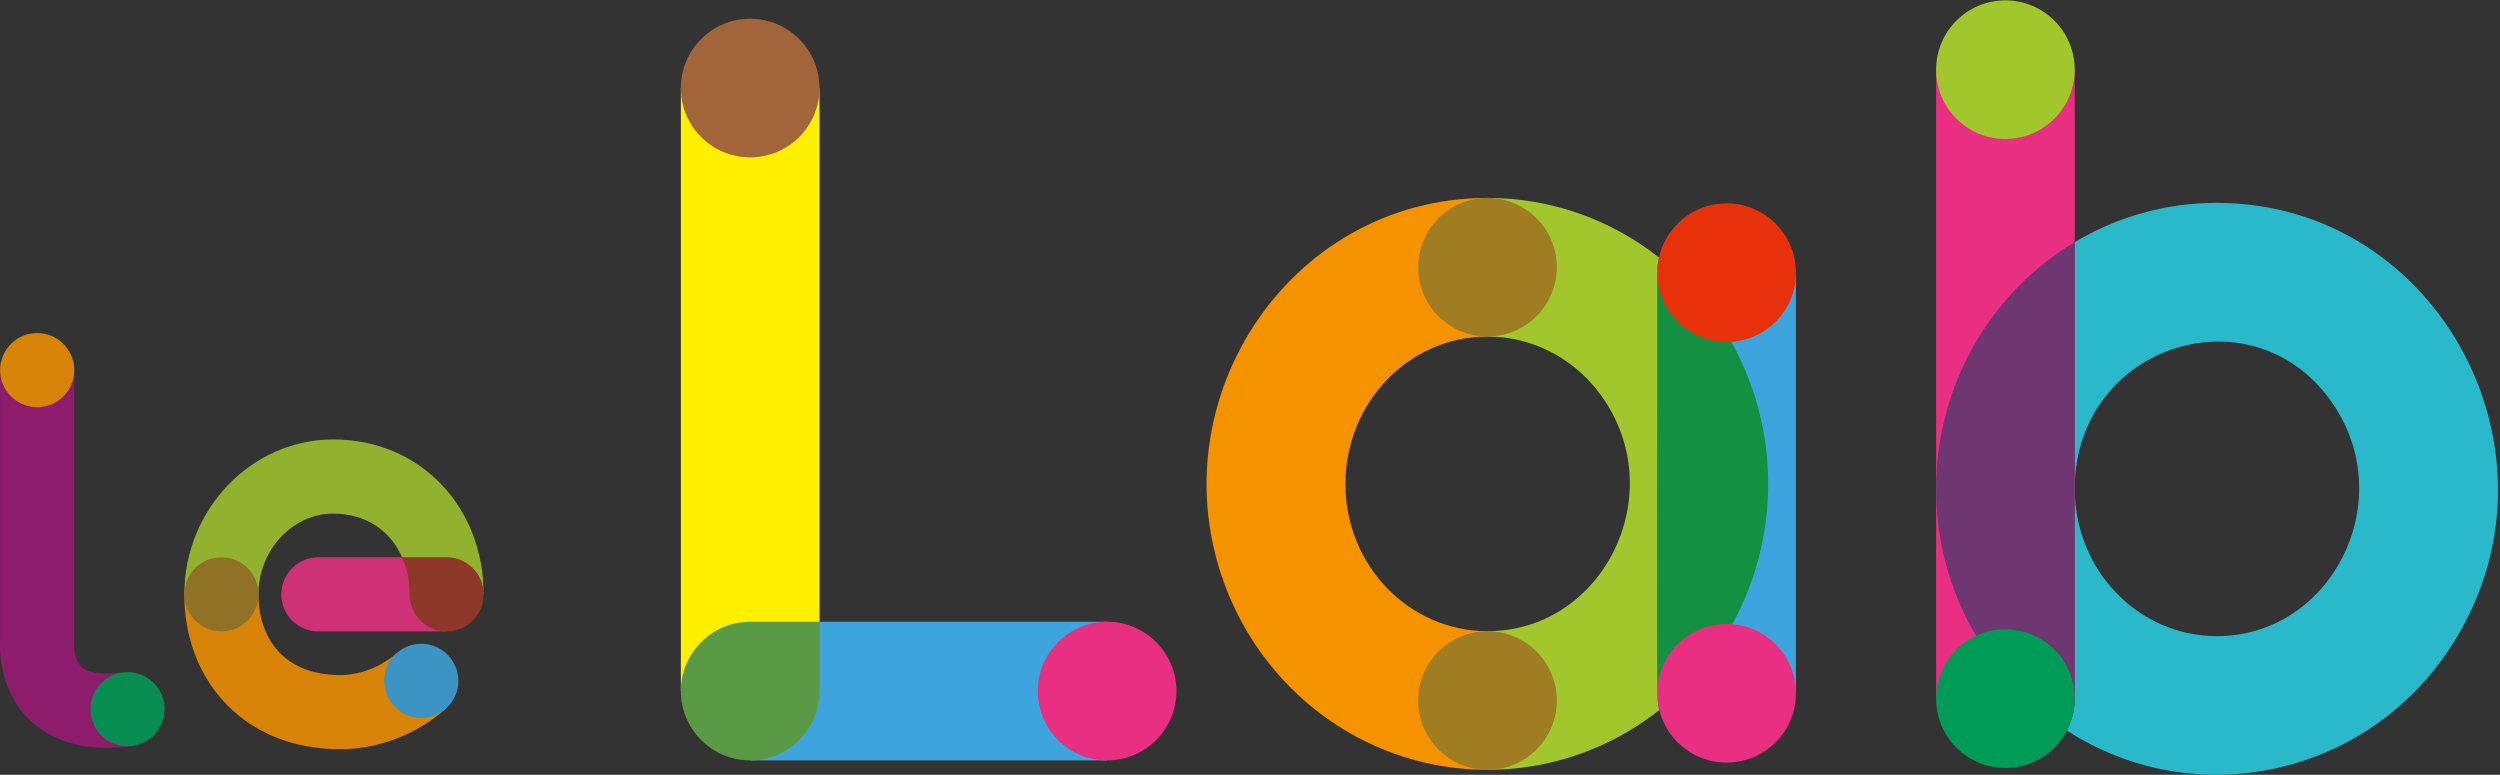
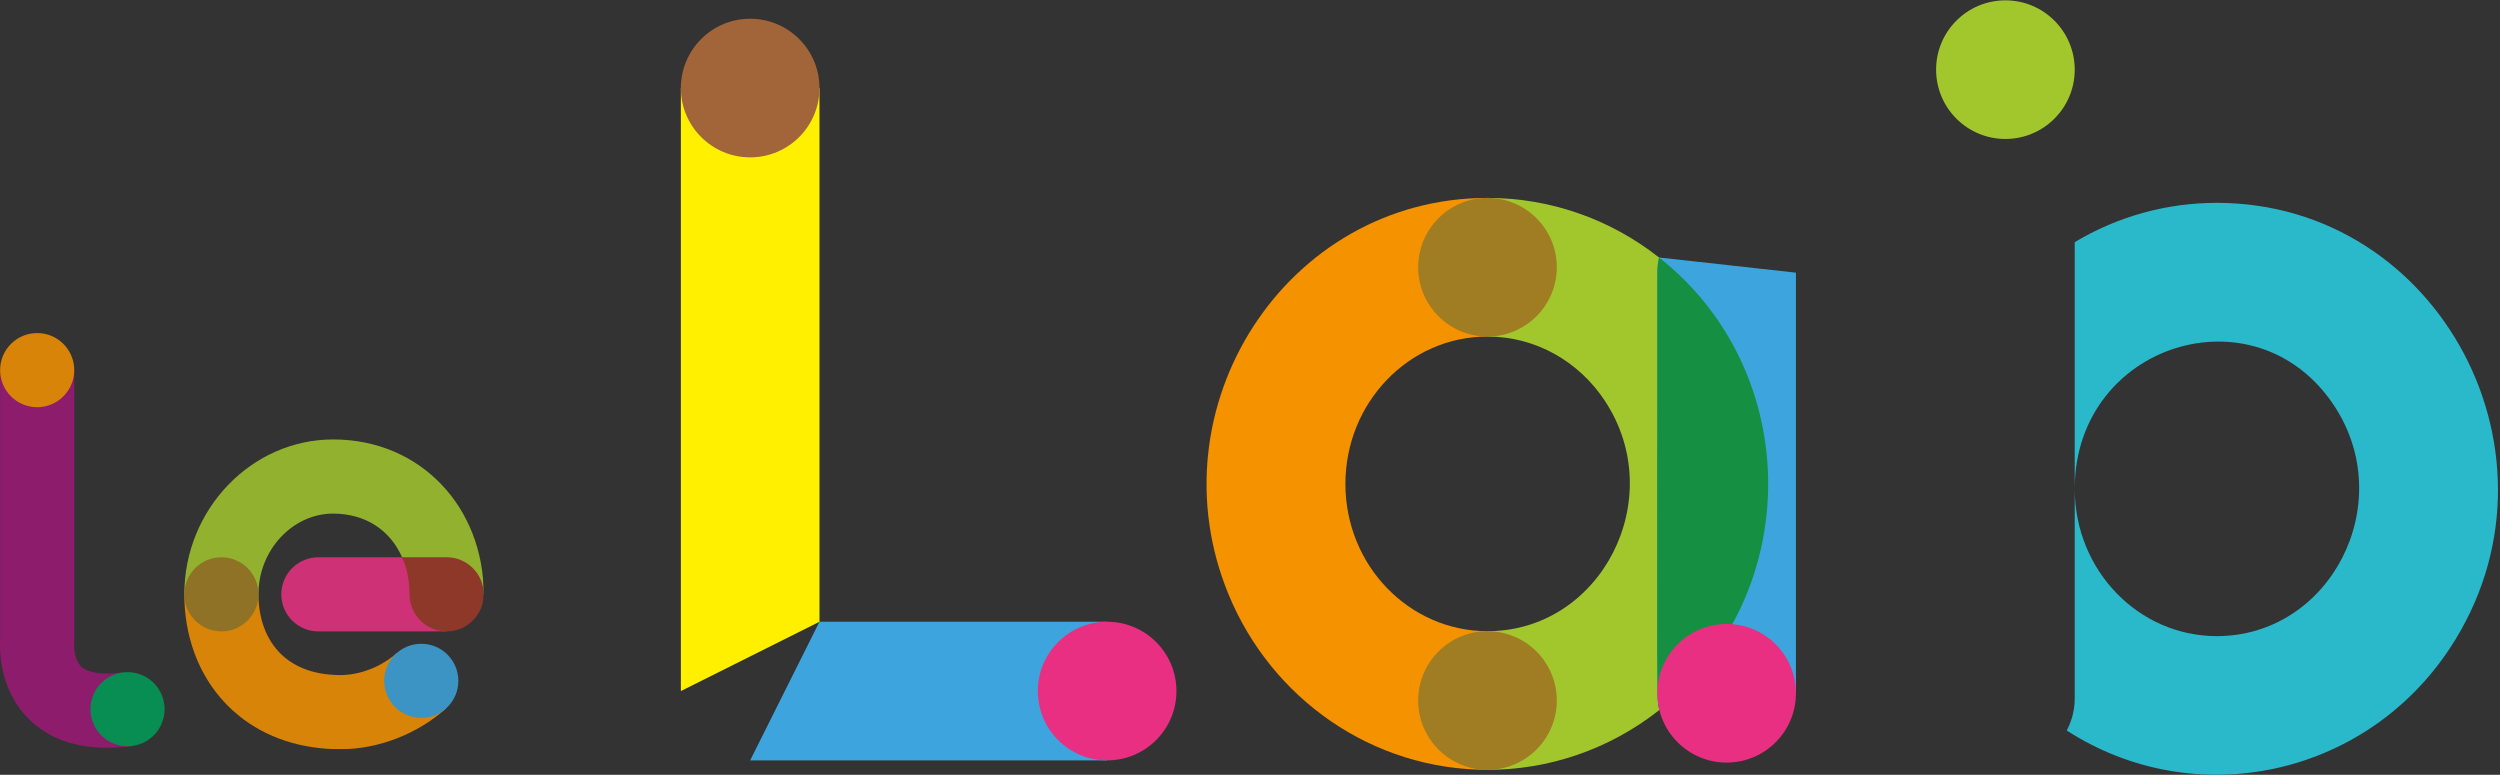
<svg xmlns="http://www.w3.org/2000/svg" style="fill-rule:evenodd;clip-rule:evenodd;stroke-linejoin:round;stroke-miterlimit:2;" xml:space="preserve" version="1.1" viewBox="0 0 584 181" height="181" width="584">
  <rect x="0" y="0" width="584" height="181" fill="#333333" stroke="none" />
  <g transform="matrix(1.333,0,0,-1.333,-44.989,324.591)" id="Page-1">
    <g id="g28">
      <g id="g30">
        <g transform="matrix(1,0,0,1,153.067,122.399)" id="g36">
          <path style="fill:rgb(255,240,0);fill-rule:nonzero;" d="M0,0C0,-6.708 5.438,-12.146 12.146,-12.146C5.438,-12.146 0,-6.708 0,0L0,105.676L24.293,105.676L24.293,12.146" id="path38" />
        </g>
        <g transform="matrix(1,0,0,1,177.36,134.546)" id="g40">
          <path style="fill:rgb(62,164,221);fill-rule:nonzero;" d="M0,0L50.409,0L50.409,-24.293L-12.146,-24.293" id="path42" />
        </g>
        <g transform="matrix(1,0,0,1,177.36,134.546)" id="g44">
-           <path style="fill:rgb(91,154,69);fill-rule:nonzero;" d="M0,0L-12.146,0C-18.855,0 -24.293,-5.437 -24.293,-12.146C-24.293,-18.854 -18.855,-24.293 -12.146,-24.293C-5.438,-24.293 0,-18.854 0,-12.146L0,0" id="path46" />
-         </g>
+           </g>
        <g transform="matrix(1,0,0,1,153.067,228.075)" id="g48">
          <path style="fill:rgb(162,100,57);fill-rule:nonzero;" d="M0,0C0,6.708 5.438,12.146 12.146,12.146C18.855,12.146 24.293,6.708 24.293,0C24.293,-6.709 18.855,-12.147 12.146,-12.147C5.438,-12.147 0,-6.709 0,0" id="path50" />
        </g>
        <g transform="matrix(1,0,0,1,215.622,122.399)" id="g52">
          <path style="fill:rgb(232,47,129);fill-rule:nonzero;" d="M0,0C0,6.708 5.438,12.146 12.147,12.146C18.855,12.146 24.293,6.708 24.293,0C24.293,-6.708 18.855,-12.146 12.147,-12.146C5.438,-12.146 0,-6.708 0,0" id="path54" />
        </g>
        <g transform="matrix(1,0,0,1,324.476,198.385)" id="g56">
          <path style="fill:rgb(162,199,45);fill-rule:nonzero;" d="M0,0C-8.604,6.77 -19.118,10.434 -30.042,10.434L-30.051,-13.859C-21.575,-13.864 -14.015,-18.241 -9.473,-25.136C1.808,-42.25 -10.107,-65.487 -30.051,-65.494L-30.037,-89.787C-19.447,-89.787 -8.827,-86.322 0.063,-79.304C0.558,-78.913 1.034,-78.51 1.509,-78.104L1.509,-1.248C1.014,-0.826 0.517,-0.406 0,0" id="path58" />
        </g>
        <g transform="matrix(1,0,0,1,348.477,195.721)" id="g60">
          <path style="fill:rgb(62,164,221);fill-rule:nonzero;" d="M0,0L-23.946,2.657C-23.949,2.659 -23.952,2.662 -23.955,2.664C-23.955,2.662 -23.955,2.66 -23.956,2.658L-24.001,2.664C-23.988,2.653 -23.976,2.643 -23.962,2.632C-24.177,1.784 -24.291,0.904 -24.291,0C-24.291,-79.066 -24.463,-74.647 -23.894,-76.604C-23.908,-76.615 -23.923,-76.628 -23.937,-76.64L-23.885,-76.633C-23.884,-76.636 -23.883,-76.637 -23.883,-76.64C-23.879,-76.637 -23.875,-76.634 -23.871,-76.632L0,-73.71L0,0Z" id="path62" />
        </g>
        <g transform="matrix(1,0,0,1,324.476,198.385)" id="g64">
          <path style="fill:rgb(21,143,65);fill-rule:nonzero;" d="M0,0C-0.191,-0.858 -0.293,-1.749 -0.293,-2.664C-0.293,-82.227 -0.445,-77.252 0.063,-79.304C12.792,-69.256 19.137,-54.463 19.134,-39.676C19.13,-24.847 12.74,-10.023 0,0" id="path66" />
        </g>
        <g transform="matrix(1,0,0,1,294.425,132.891)" id="g72">
          <path style="fill:rgb(244,146,0);fill-rule:nonzero;" d="M0,0C-13.754,0.01 -24.899,11.537 -24.901,25.818C-24.895,40.045 -13.803,51.633 0,51.636L-0.018,75.928C-35.326,75.928 -58.897,39.168 -45.364,6.406C-37.826,-11.845 -20.188,-24.293 -0.01,-24.293L0,0Z" id="path74" />
        </g>
        <g transform="matrix(1,0,0,1,294.425,132.891)" id="g76">
          <path style="fill:rgb(160,125,35);fill-rule:nonzero;" d="M0,0C-6.709,0 -12.147,-5.438 -12.147,-12.146C-12.147,-18.854 -6.709,-24.293 0,-24.293C6.708,-24.293 12.146,-18.854 12.146,-12.146C12.146,-5.438 6.708,0 0,0M0,75.928C-6.709,75.928 -12.147,70.49 -12.147,63.781C-12.147,57.073 -6.709,51.635 0,51.635C6.708,51.635 12.146,57.073 12.146,63.781C12.146,70.49 6.708,75.928 0,75.928" id="path78" />
        </g>
        <g transform="matrix(1,0,0,1,324.184,195.721)" id="g80">
-           <path style="fill:rgb(230,49,11);fill-rule:nonzero;" d="M0,0C0,6.709 5.438,12.147 12.146,12.147C18.854,12.147 24.293,6.709 24.293,0C24.293,-6.708 18.854,-12.146 12.146,-12.146C5.438,-12.146 0,-6.708 0,0" id="path82" />
-         </g>
+           </g>
        <g transform="matrix(1,0,0,1,324.184,122.011)" id="g84">
          <path style="fill:rgb(232,47,129);fill-rule:nonzero;" d="M0,0C0,6.708 5.438,12.146 12.146,12.146C18.854,12.146 24.293,6.708 24.293,0C24.293,-6.708 18.854,-12.146 12.146,-12.146C5.438,-12.146 0,-6.708 0,0" id="path86" />
        </g>
-         <rect style="fill:rgb(232,47,129);fill-rule:nonzero;" height="110.15" width="24.293" y="121.147" x="373.04" id="path88" />
        <g transform="matrix(1,0,0,1,373.04,231.297)" id="g90">
          <path style="fill:rgb(162,199,45);fill-rule:nonzero;" d="M0,0C0,6.709 5.438,12.146 12.146,12.146C18.854,12.146 24.293,6.709 24.293,0C24.293,-6.708 18.854,-12.146 12.146,-12.146C5.438,-12.146 0,-6.708 0,0" id="path92" />
        </g>
        <g transform="matrix(1,0,0,1,422.219,207.955)" id="g94">
          <path style="fill:rgb(42,185,203);fill-rule:nonzero;" d="M0,0C-8.781,0 -17.342,-2.37 -24.886,-6.886L-24.886,-49.955C-24.733,-24.628 6.905,-14.789 20.594,-35.57C31.872,-52.676 19.966,-75.921 0.015,-75.929C-13.759,-75.921 -24.8,-64.397 -24.886,-50.268L-24.886,-86.809C-24.886,-88.853 -25.391,-90.778 -26.282,-92.469C-3.896,-106.911 25.955,-100.648 40.876,-78.023C62.831,-44.717 39.204,0 0,0" id="path96" />
        </g>
        <g transform="matrix(1,0,0,1,397.333,201.069)" id="g98">
-           <path style="fill:rgb(110,55,114);fill-rule:nonzero;" d="M0,0C-6.407,-3.836 -11.854,-9.085 -15.961,-15.313C-18.594,-19.308 -20.679,-23.711 -22.104,-28.407C-23.529,-33.103 -24.294,-38.092 -24.293,-43.225C-24.295,-50.069 -22.934,-56.654 -20.463,-62.636C-16.755,-71.613 -10.574,-79.256 -2.727,-84.691C-2.288,-84.995 -1.845,-85.292 -1.396,-85.581C-0.505,-83.892 -0,-81.966 -0,-79.922L-0,-43.381C-0,-43.328 -0.001,-43.276 -0.001,-43.224C-0.001,-43.172 -0.001,-43.12 -0,-43.068L0,0" id="path100" />
-         </g>
+           </g>
        <g transform="matrix(1,0,0,1,373.04,121.071)" id="g102">
-           <path style="fill:rgb(0,156,87);fill-rule:nonzero;" d="M0,0C0,6.709 5.438,12.146 12.146,12.146C18.854,12.146 24.293,6.709 24.293,0C24.293,-6.708 18.854,-12.146 12.146,-12.146C5.438,-12.146 0,-6.708 0,0" id="path104" />
-         </g>
+           </g>
        <g id="g346">
          <g id="g392">
            <g id="g390">
              <clipPath id="_clip1">
                <rect height="72.934" width="84.775" y="112.206" x="33.742" />
              </clipPath>
              <g clip-path="url(#_clip1)">
                <g opacity="0.85">
                  <g transform="matrix(1,0,0,1,56.968,112.784)" id="g356">
                    <path style="fill:rgb(158,23,119);fill-rule:nonzero;" d="M0,0C-1.567,-0.212 -3.066,-0.317 -4.495,-0.317C-10.112,-0.317 -14.646,1.317 -18.011,4.564C-23.325,9.694 -23.312,16.731 -23.199,18.641L-23.199,65.858L-10.205,65.858L-10.205,17.986L-10.231,17.808C-10.264,17.061 -10.101,14.953 -8.952,13.882C-7.757,12.767 -5.196,12.41 -1.74,12.877L0,0Z" id="path354" />
                  </g>
                  <g transform="matrix(1,0,0,1,49.601,119.223)" id="g360">
                    <path style="fill:rgb(0,156,87);fill-rule:nonzero;" d="M0,0C0,3.588 2.909,6.497 6.497,6.497C10.085,6.497 12.994,3.588 12.994,0C12.994,-3.588 10.085,-6.497 6.497,-6.497C2.909,-6.497 0,-3.588 0,0" id="path358" />
                  </g>
                  <g transform="matrix(1,0,0,1,33.769,178.643)" id="g364">
                    <path style="fill:rgb(244,146,0);fill-rule:nonzero;" d="M0,0C0,3.589 2.909,6.497 6.497,6.497C10.085,6.497 12.994,3.589 12.994,0C12.994,-3.588 10.085,-6.497 6.497,-6.497C2.909,-6.497 0,-3.588 0,0" id="path362" />
                  </g>
                  <g transform="matrix(1,0,0,1,79.044,139.35)" id="g368">
                    <path style="fill:rgb(244,146,0);fill-rule:nonzero;" d="M0,0C0,-2.414 0.443,-4.585 1.22,-6.422C2.001,-8.262 3.097,-9.772 4.516,-10.983C5.465,-11.79 6.567,-12.469 7.879,-12.999C9.625,-13.704 11.759,-14.147 14.376,-14.149L14.398,-14.149C16.021,-14.149 17.841,-13.798 19.566,-13.124C21.3,-12.453 22.928,-11.46 24.196,-10.319L32.869,-19.996C30.336,-22.262 27.408,-24.014 24.276,-25.234C21.142,-26.45 17.793,-27.141 14.376,-27.144L14.37,-27.144C10.91,-27.144 7.643,-26.639 4.647,-25.647C1.651,-24.658 -1.066,-23.18 -3.394,-21.303C-4.946,-20.053 -6.325,-18.63 -7.51,-17.077C-9.093,-15.006 -10.332,-12.707 -11.224,-10.275C-12.415,-7.032 -12.994,-3.556 -12.994,-0L0,0Z" id="path366" />
                  </g>
                  <g transform="matrix(1,0,0,1,92.145,166.493)" id="g372">
                    <path style="fill:rgb(162,199,45);fill-rule:nonzero;" d="M0,0L-0.033,0C-14.266,0 -26.097,-12.183 -26.094,-27.144L-13.101,-27.144C-13.098,-19.284 -7.027,-12.996 -0.024,-12.994C5.734,-13 10,-15.954 12.068,-20.646L26.371,-27.144C26.371,-12.002 15.426,0 0,0" id="path370" />
                  </g>
                  <g transform="matrix(1,0,0,1,72.548,145.847)" id="g376">
                    <path style="fill:rgb(160,125,35);fill-rule:nonzero;" d="M0,0C-3.588,0 -6.497,-2.908 -6.497,-6.497C-6.497,-10.085 -3.588,-12.994 0,-12.994C3.588,-12.994 6.497,-10.085 6.497,-6.497C6.497,-2.909 3.588,0 0,0" id="path374" />
                  </g>
                  <g transform="matrix(1,0,0,1,104.213,145.847)" id="g380">
                    <path style="fill:rgb(233,48,129);fill-rule:nonzero;" d="M0,0L-14.67,0C-18.259,0 -21.167,-2.908 -21.167,-6.497C-21.167,-10.085 -18.259,-12.994 -14.67,-12.994L7.805,-12.994L0,0Z" id="path378" />
                  </g>
                  <g transform="matrix(1,0,0,1,112.019,145.847)" id="g384">
                    <path style="fill:rgb(157,56,40);fill-rule:nonzero;" d="M0,0L-7.806,0C-7.789,-0.037 -7.773,-0.074 -7.757,-0.112C-6.957,-1.975 -6.497,-4.132 -6.497,-6.497C-6.497,-10.085 -3.588,-12.994 0,-12.994C3.588,-12.994 6.497,-10.085 6.497,-6.497C6.497,-2.909 3.588,0 0,0" id="path382" />
                  </g>
                  <g transform="matrix(1,0,0,1,101.08,124.191)" id="g388">
                    <path style="fill:rgb(60,164,221);fill-rule:nonzero;" d="M0,0C0,3.589 2.909,6.497 6.497,6.497C10.085,6.497 12.994,3.589 12.994,0C12.994,-3.588 10.085,-6.496 6.497,-6.496C2.909,-6.496 0,-3.588 0,0" id="path386" />
                  </g>
                </g>
              </g>
            </g>
          </g>
        </g>
      </g>
    </g>
  </g>
</svg>